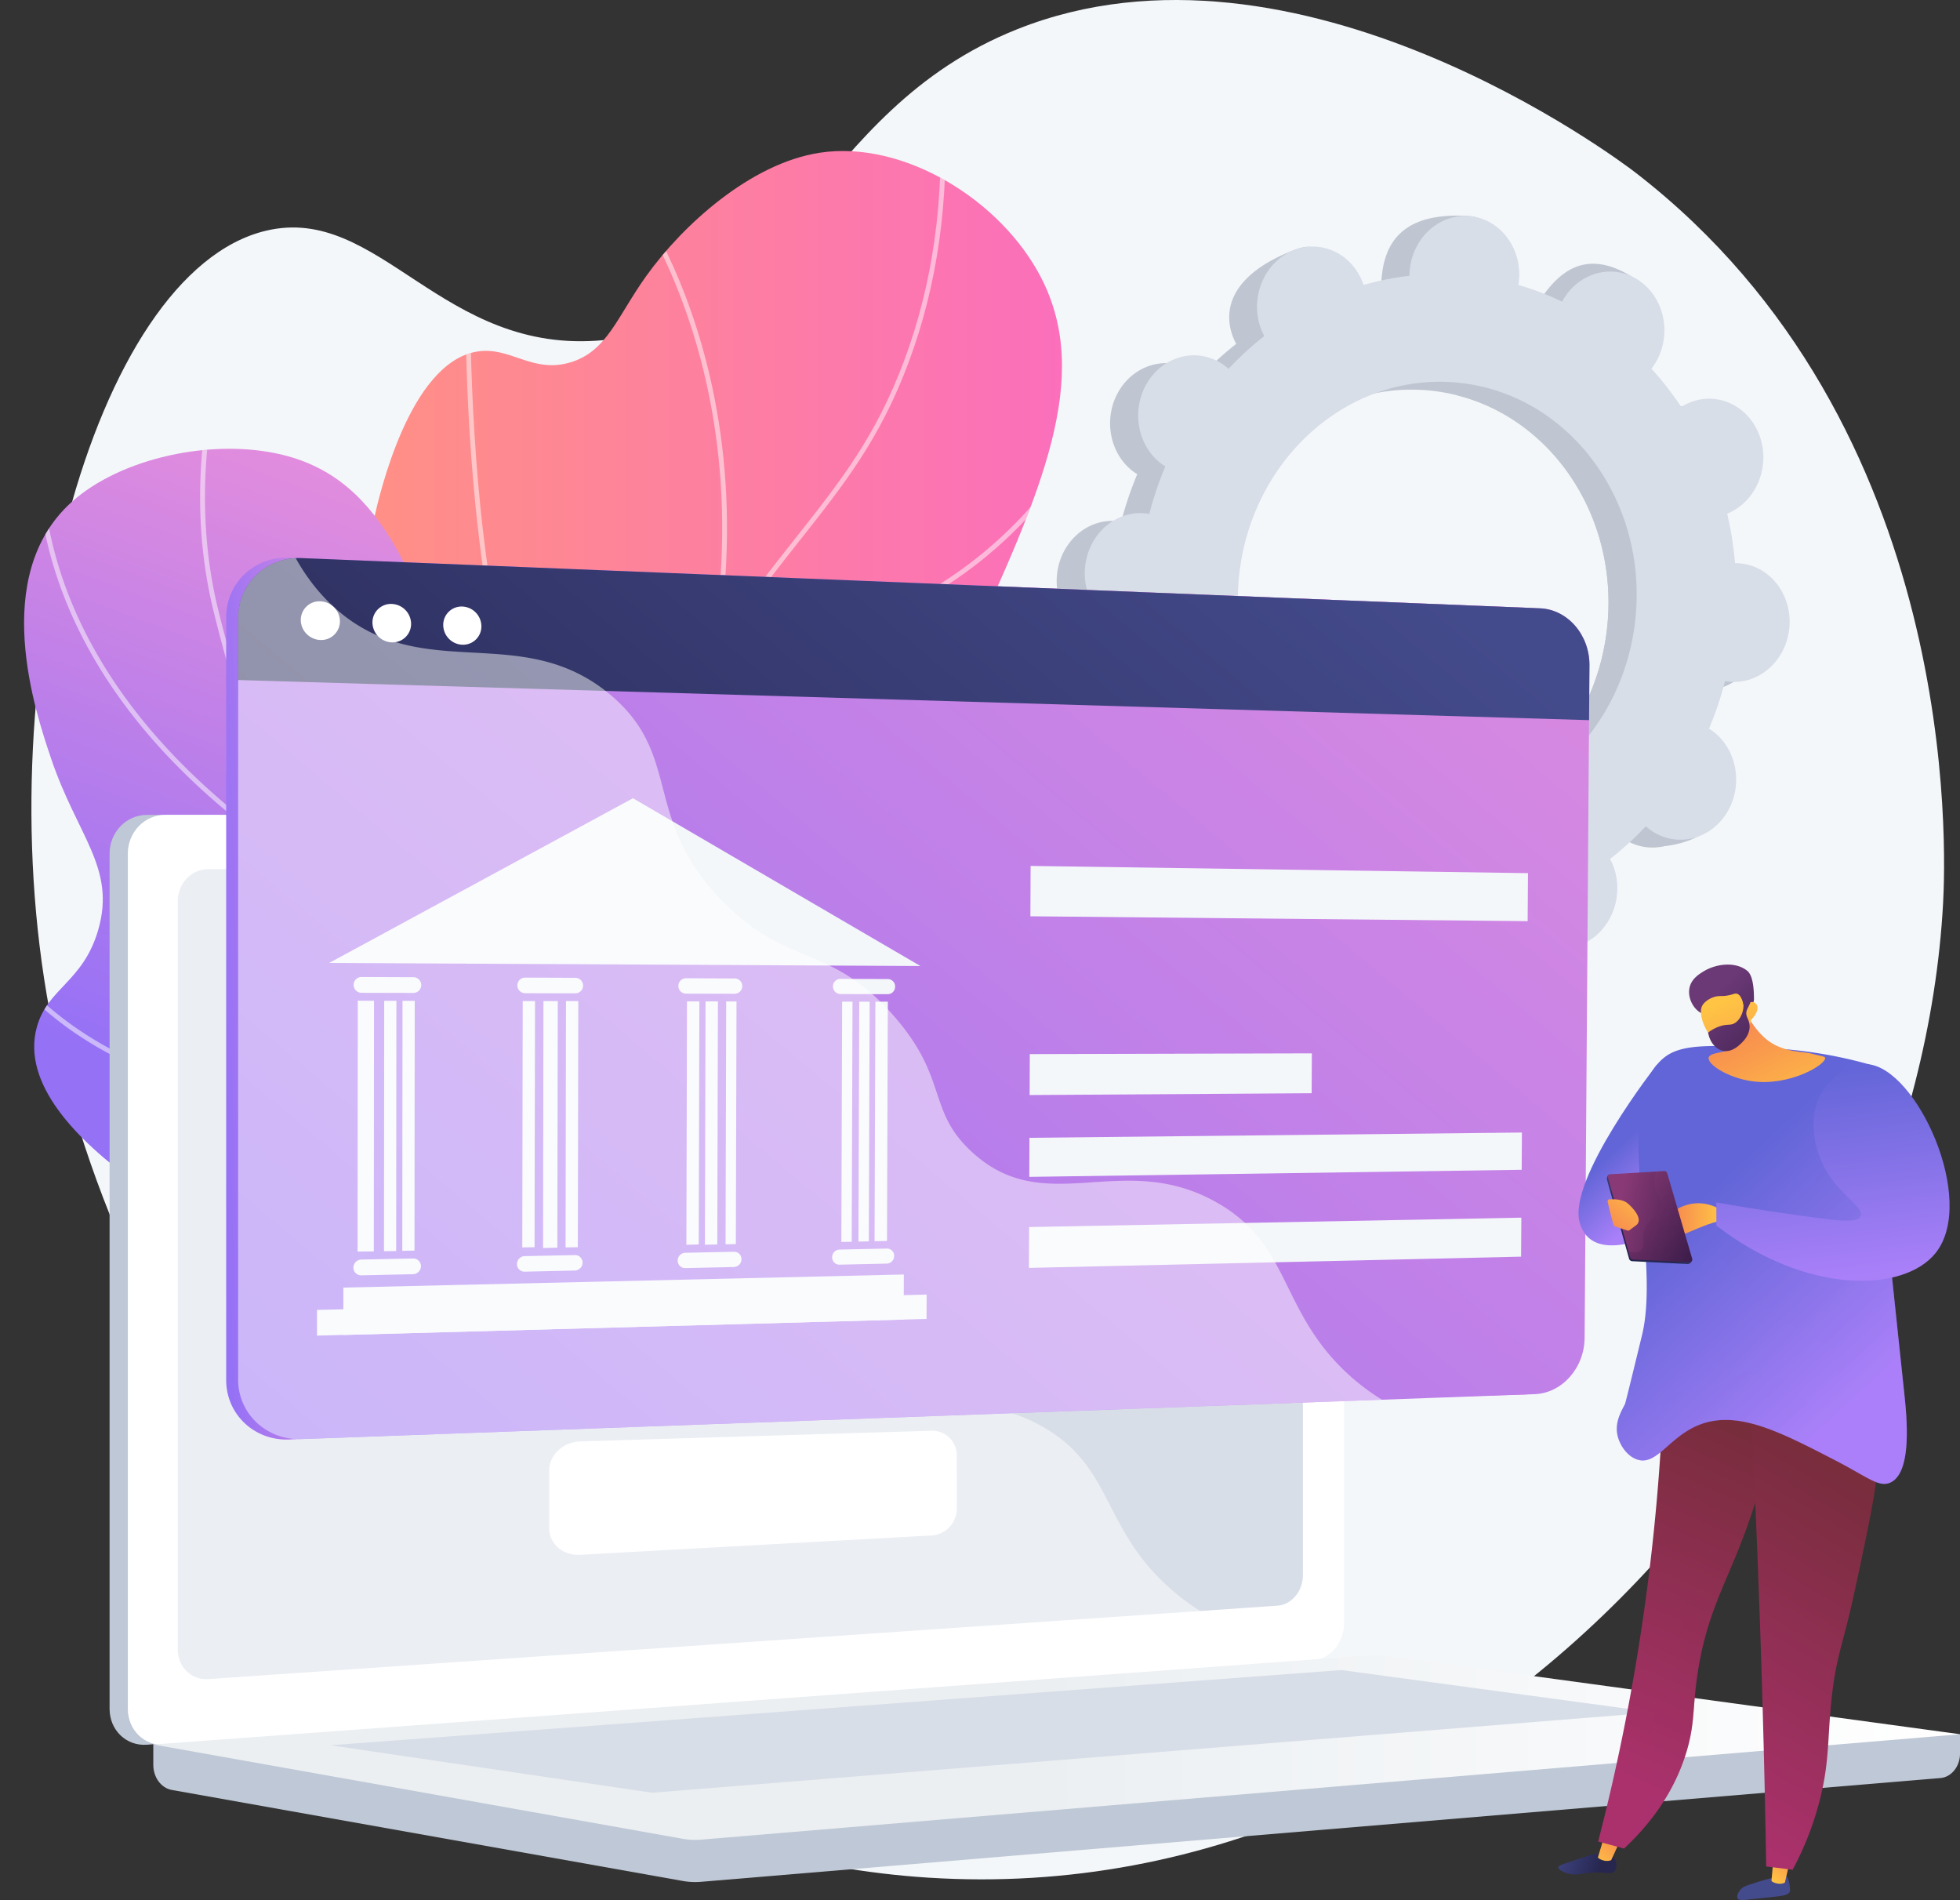
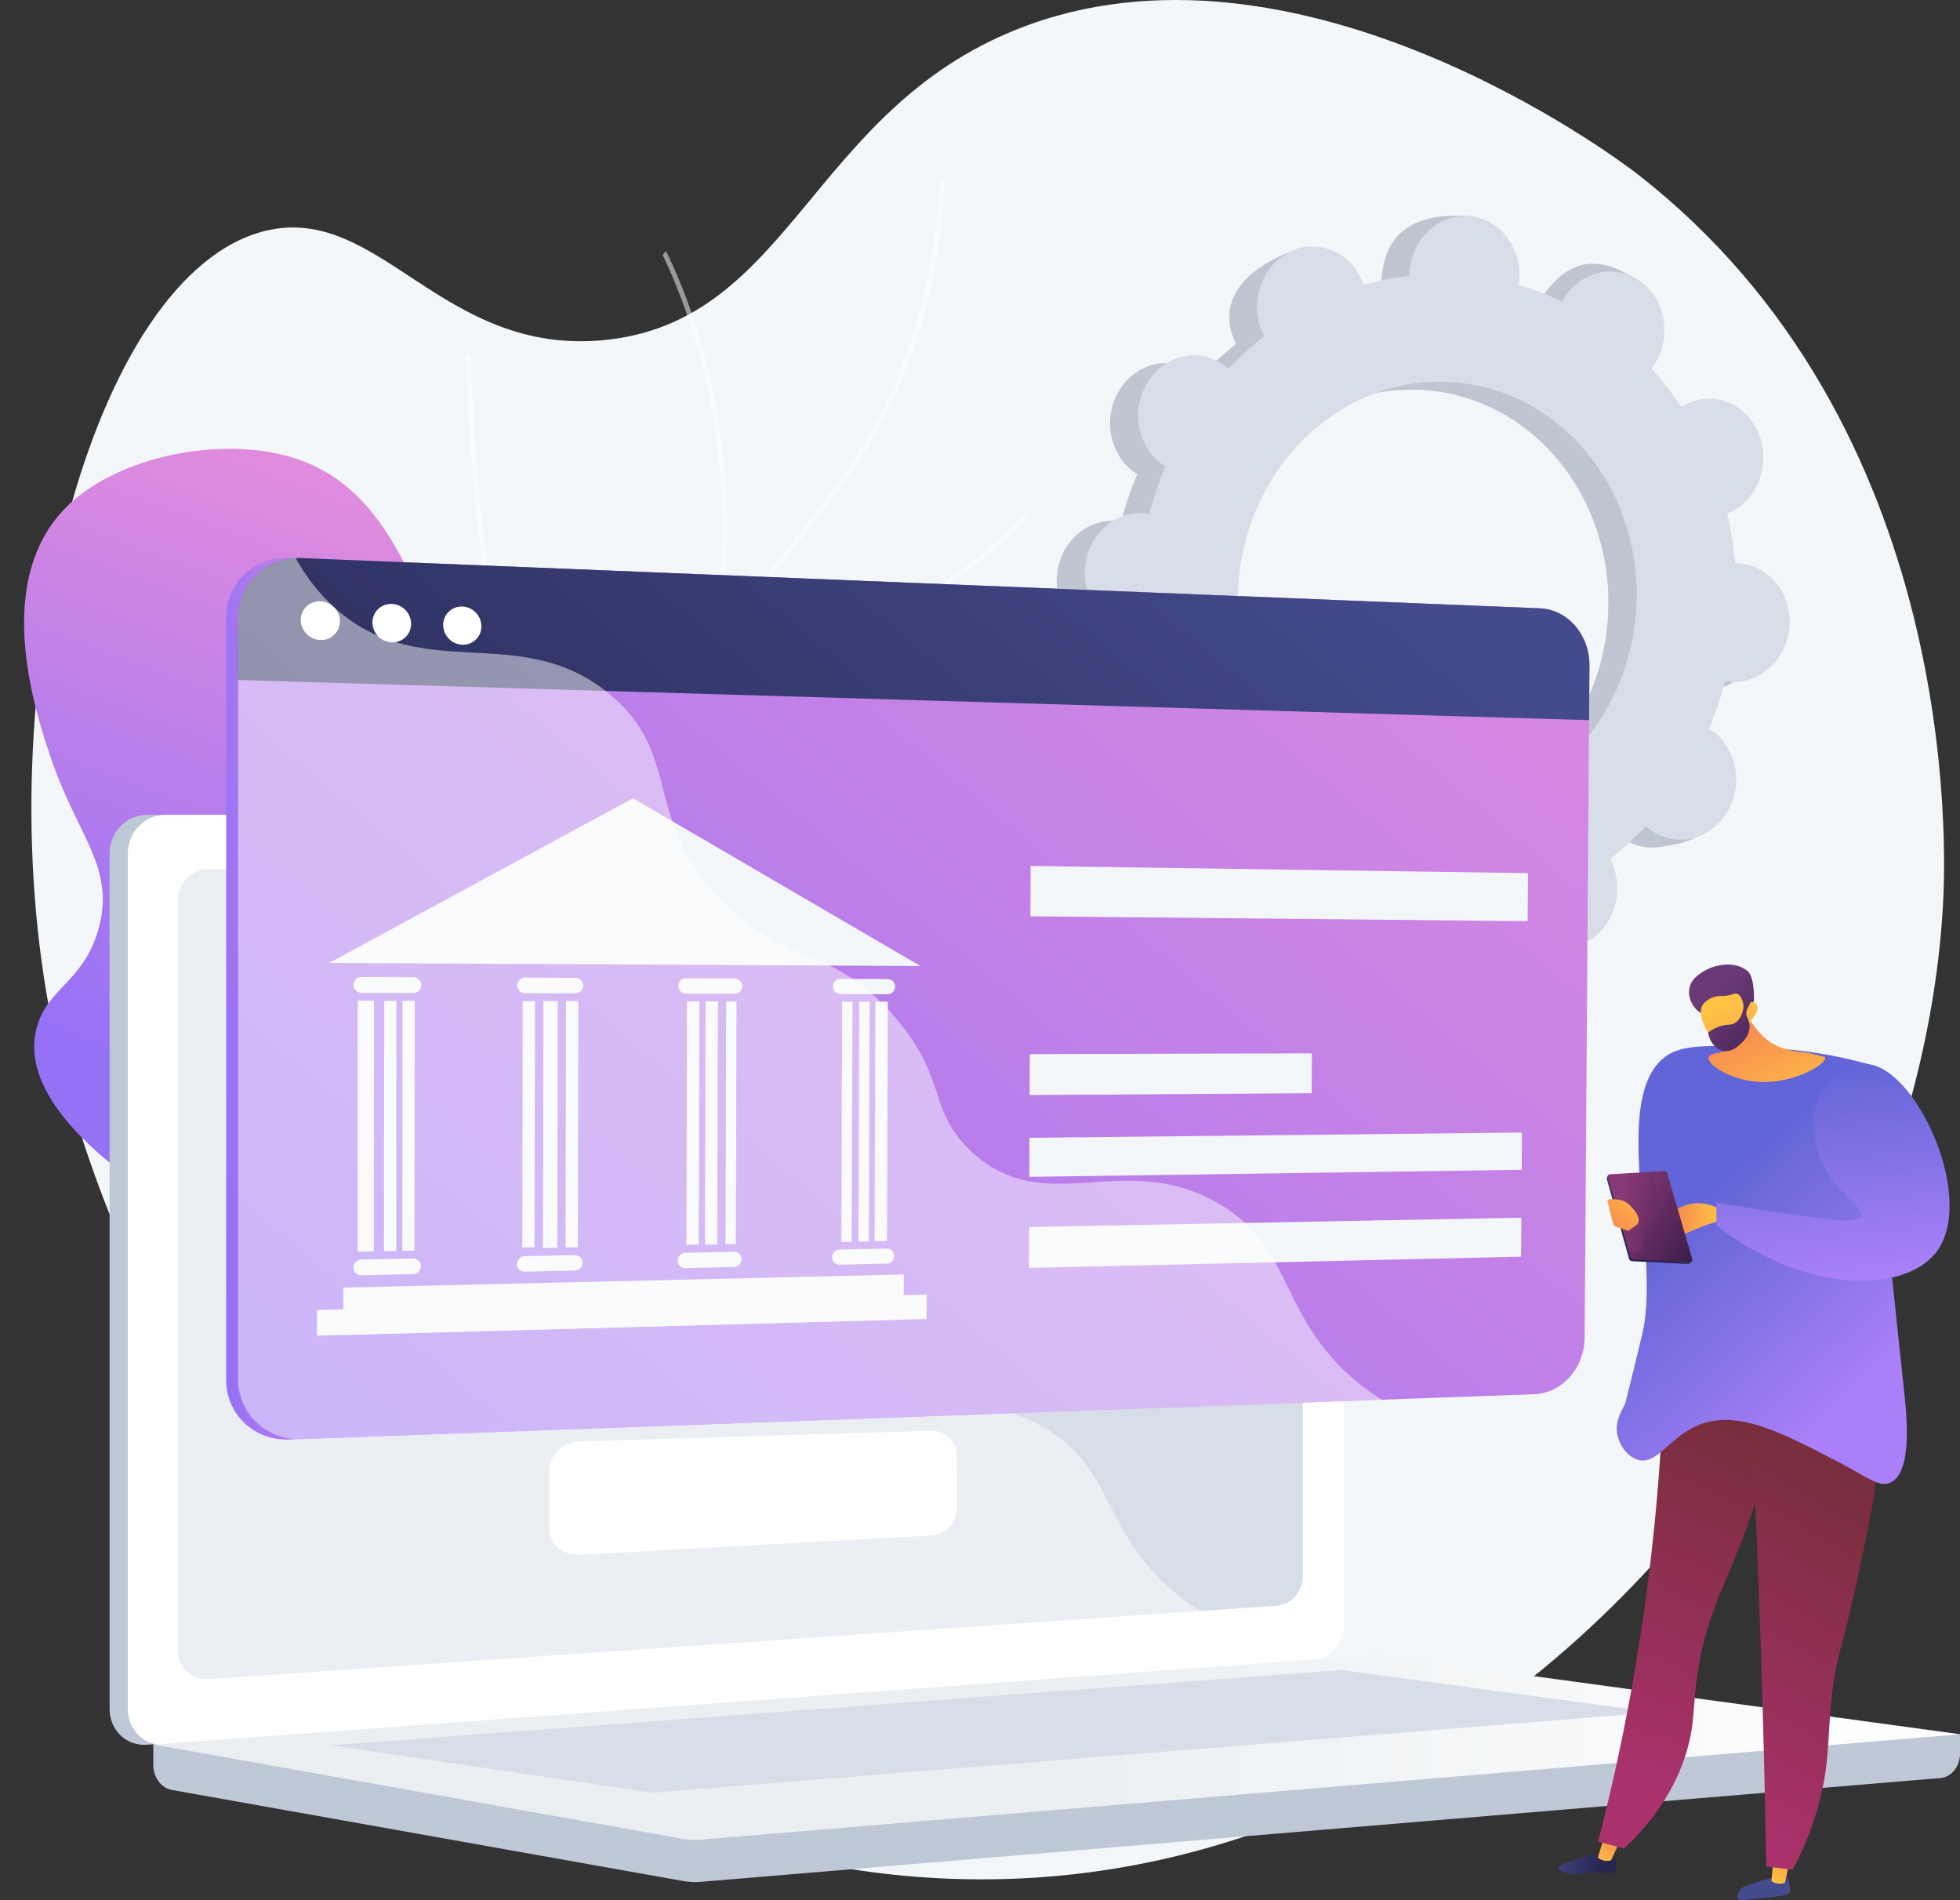
<svg xmlns="http://www.w3.org/2000/svg" xmlns:xlink="http://www.w3.org/1999/xlink" viewBox="0 0 2917.9 2827.99">
  <rect x="0" y="0" width="2917.9" height="2827.99" fill="#333333" stroke="none" />
  <defs>
    <linearGradient id="linear-gradient" x1="501.45" y1="1188.1" x2="1545.15" y2="1188.1" gradientUnits="userSpaceOnUse">
      <stop offset="0" stop-color="#ff9085" />
      <stop offset="1" stop-color="#fb6fbb" />
    </linearGradient>
    <linearGradient id="linear-gradient-2" x1="771.95" y1="800.5" x2="439.43" y2="1693.05" gradientUnits="userSpaceOnUse">
      <stop offset="0" stop-color="#e38ddd" />
      <stop offset="1" stop-color="#9571f6" />
    </linearGradient>
    <linearGradient id="linear-gradient-5" x1="192.38" y1="2601.15" x2="2882.05" y2="2601.15" gradientUnits="userSpaceOnUse">
      <stop offset=".49" stop-color="#ebeff2" />
      <stop offset="1" stop-color="#fff" />
    </linearGradient>
    <linearGradient id="linear-gradient-6" x1="501.21" y1="1483.12" x2="291.83" y2="1489.1" xlink:href="#linear-gradient-2" />
    <linearGradient id="linear-gradient-7" x1="2198.49" y1="410.84" x2="472.39" y2="2465.22" xlink:href="#linear-gradient-2" />
    <linearGradient id="linear-gradient-8" x1="1695.4" y1="537.82" x2="627.86" y2="1808.39" gradientUnits="userSpaceOnUse">
      <stop offset="0" stop-color="#444b8c" />
      <stop offset="1" stop-color="#26264f" />
    </linearGradient>
    <linearGradient id="linear-gradient-9" x1="-1926.73" y1="1772.13" x2="-1858.63" y2="1698.66" gradientTransform="matrix(-1 0 0 1 522.09 0)" gradientUnits="userSpaceOnUse">
      <stop offset="0" stop-color="#aa80f9" />
      <stop offset="1" stop-color="#6165d7" />
    </linearGradient>
    <linearGradient id="linear-gradient-10" x1="3333.99" y1="2730.36" x2="3412.4" y2="2730.36" gradientTransform="translate(-702.98 -17.06)" xlink:href="#linear-gradient-8" />
    <linearGradient id="linear-gradient-11" x1="3739.82" y1="2475.11" x2="3774.22" y2="2403.91" gradientTransform="matrix(.99 .12 -.12 .99 -812.85 -105)" gradientUnits="userSpaceOnUse">
      <stop offset="0" stop-color="#ffc444" />
      <stop offset="1" stop-color="#f36f56" />
    </linearGradient>
    <linearGradient id="linear-gradient-12" x1="3767.65" y1="2029.12" x2="3850.97" y2="2029.12" gradientTransform="matrix(.96 .27 -.27 .96 -806.36 -192.26)" xlink:href="#linear-gradient-8" />
    <linearGradient id="linear-gradient-13" x1="3634.7" y1="2238.07" x2="3669.83" y2="2165.35" gradientTransform="rotate(11.41 295.947 -3980.262)" xlink:href="#linear-gradient-11" />
    <linearGradient id="linear-gradient-14" x1="-1793.77" y1="2627.42" x2="-2015.98" y2="2126.51" gradientTransform="matrix(-1 0 0 1 522.09 0)" gradientUnits="userSpaceOnUse">
      <stop offset="0" stop-color="#ab316d" />
      <stop offset="1" stop-color="#792d3d" />
    </linearGradient>
    <linearGradient id="linear-gradient-15" x1="-1793.77" y1="2627.42" x2="-2015.98" y2="2126.51" xlink:href="#linear-gradient-14" />
    <linearGradient id="linear-gradient-16" x1="-2347.91" y1="2361.02" x2="-2570.12" y2="1860.12" gradientTransform="scale(-1 1) rotate(-7 170.463 3274.043)" xlink:href="#linear-gradient-14" />
    <linearGradient id="linear-gradient-17" x1="-2222.24" y1="2064.8" x2="-1964.71" y2="1786.93" xlink:href="#linear-gradient-9" />
    <linearGradient id="linear-gradient-18" x1="-2003.31" y1="1817.1" x2="-1903.47" y2="1817.1" gradientTransform="matrix(-1 0 0 1 522.09 0)" xlink:href="#linear-gradient-11" />
    <linearGradient id="linear-gradient-19" x1="-951.9" y1="3006.43" x2="-979.37" y2="2967.43" gradientTransform="rotate(-103.24 262.757 1059.858)" xlink:href="#linear-gradient-8" />
    <linearGradient id="linear-gradient-20" x1="-1005.03" y1="3077.69" x2="-939.62" y2="2944.84" gradientTransform="rotate(-103.24 262.757 1059.858)" gradientUnits="userSpaceOnUse">
      <stop offset="0" stop-color="#311944" />
      <stop offset="1" stop-color="#893976" />
    </linearGradient>
    <linearGradient id="linear-gradient-21" x1="-1042.06" y1="2990.1" x2="-899.41" y2="2990.1" xlink:href="#linear-gradient-20" />
    <linearGradient id="linear-gradient-22" x1="-1889.27" y1="1764.25" x2="-1814.35" y2="1859.22" gradientTransform="matrix(-1 0 0 1 522.09 0)" xlink:href="#linear-gradient-11" />
    <linearGradient id="linear-gradient-23" x1="-2205.17" y1="2080.62" x2="-1947.63" y2="1802.76" xlink:href="#linear-gradient-9" />
    <linearGradient id="linear-gradient-24" x1="-1443.17" y1="2465.47" x2="-1433.98" y2="2220.65" gradientTransform="matrix(-.92 .4 .4 .92 330.22 -21.57)" xlink:href="#linear-gradient-11" />
    <linearGradient id="linear-gradient-25" x1="3027.19" y1="2066.3" x2="2961.69" y2="1899.94" gradientTransform="rotate(-24.5 1777.737 2720.896)" gradientUnits="userSpaceOnUse">
      <stop offset="0" stop-color="#311944" />
      <stop offset="1" stop-color="#6b3976" />
    </linearGradient>
    <linearGradient id="linear-gradient-26" x1="-2593.21" y1="1770.04" x2="-2596.23" y2="2012.71" gradientTransform="matrix(-.93 .37 .37 .93 -530.86 802.14)" xlink:href="#linear-gradient-11" />
    <linearGradient id="linear-gradient-27" x1="3007.18" y1="2074.27" x2="2941.62" y2="1907.74" xlink:href="#linear-gradient-25" />
    <linearGradient id="linear-gradient-28" x1="-2182.7" y1="1904.83" x2="-2145.43" y2="1586.3" xlink:href="#linear-gradient-9" />
    <clipPath id="clip-path" transform="translate(35.85)">
      <path class="cls-1" d="M1084.51 2151.44c-42.24-112.71-86.87-283.93-50.12-476.74 48.19-252.86 194-320.67 369.76-702.28 111.12-241.29 186.24-410.8 110.07-558.91-59.7-116.07-205.16-205.11-329.45-186.21C1081.43 243 980.62 335.19 926.83 410c-43.84 60.93-58.76 113.52-114.3 129.6-56.76 16.43-89-24.65-138.63-16.24-100.68 17.03-145.54 216.07-152.79 248.24-80.65 357.84 107.48 718.92 191.44 875.4 69.45 129.45 184.91 313.25 371.96 504.44z" />
    </clipPath>
    <clipPath id="clip-path-2" transform="translate(35.85)">
-       <path class="cls-2" d="M1060.2 2027.55c-190-.6-432.06-28.48-663.05-135.73C338.2 1864.45-26 1695.36 18.89 1529.18c15.8-58.53 69-67.27 91.5-145.17 26.65-92.3-31-139.1-70.13-254.85-23.35-69.07-91.68-271.16 30.1-381.53 72.77-65.93 210.14-96.09 314.23-70.7 152.66 37.24 203.79 186.7 285.94 441.07 72.81 225.51 53 280.5 108.25 442 41.02 119.86 118.85 285.07 281.42 467.55z" />
-     </clipPath>
+       </clipPath>
    <style>.cls-1{fill:url(#linear-gradient)}.cls-2{fill:url(#linear-gradient-2)}.cls-4{fill:#f4f7fa}.cls-5{fill:#bfc6d1}.cls-6{fill:#d8dee8}.cls-8{opacity:.5}.cls-12,.cls-8{mix-blend-mode:soft-light}.cls-12,.cls-9{fill:#fff}.cls-11{fill:#bfc8d6}.cls-12{opacity:.48}</style>
  </defs>
  <g style="isolation:isolate">
    <g id="Слой_2" data-name="Слой 2">
      <g id="Illustration">
        <path class="cls-4" d="M1478.68 43.43C1170.41 166 1140.89 479.33 863.32 506.22c-241.85 23.43-333.77-203.38-503.47-162.74-258.5 61.91-421 678.2-317.2 1185 107.2 523.25 557.61 1218.84 1303.81 1266.31 837.76 53.3 1471.66-747 1510.36-1449.39 4.19-76 28.9-712.38-457.64-1088.32-24.32-18.84-503.77-379.35-920.5-213.65z" transform="translate(35.85)" />
        <path class="cls-5" d="M2497.29 1026.53c45 3.79 84.76-32.62 88.86-81.31s-29-91.25-74-95c-2.33-.19-4.64-.22-6.94-.2a509.11 509.11 0 00-11.71-73.74c2.14-.87 4.27-1.78 6.37-2.86 41-21.06 58.88-73.87 40-117.93s-67.52-62.72-108.52-41.65c-2.15 1.1-4.19 2.34-6.2 3.61a467.7 467.7 0 00-44.35-56.94c1.5-1.94 3-3.92 4.32-6 26-40.28 17.24-95.33-19.66-123s-87.92-17.38-113.95 22.9c-1.34 2.07-2.52 4.19-3.67 6.33a414.11 414.11 0 00-65.09-24.89c.4-2.45.76-4.92 1-7.45 4.11-48.69 13-103.67-32.05-106.76-104.16-7.13-126.71 44.35-130.81 93.05-.21 2.52-.26 5-.28 7.5a415.13 415.13 0 00-68.34 13.65c-.78-2.3-1.59-4.59-2.56-6.85-18.93-44.06-15.51-73.46-58.55-57-93.85 36-108.85 89.18-89.92 133.25 1 2.3 2.11 4.49 3.26 6.65a468.2 468.2 0 00-53.25 48.73c-1.77-1.59-3.58-3.15-5.51-4.59-36.89-27.63-87.92-17.38-114 22.9s-17.24 95.33 19.66 123c1.89 1.42 3.84 2.67 5.79 3.88a510.35 510.35 0 00-23.87 70.74c-2.27-.4-4.55-.76-6.87-1-45-3.78-84.76 32.62-88.86 81.32s29 91.24 74 95c2.33.2 4.64.22 6.94.21a508.75 508.75 0 0011.71 73.73c-2.14.88-4.27 1.78-6.37 2.86-41 21.07-58.88 73.87-39.95 117.94s67.52 62.71 108.52 41.64c2.14-1.1 4.19-2.34 6.2-3.61a468.72 468.72 0 0044.34 57c-1.49 1.94-3 3.91-4.32 6-26 40.28-17.23 95.33 19.67 123s116.77 15 142.81-25.29c1.33-2.07-26.34-1.8-25.19-3.94a416.09 416.09 0 0065.09 24.89c-.4 2.45-.76 4.92-1 7.44-4.1 48.7 29 91.25 74 95s84.76-32.62 88.86-81.32c.21-2.52.26-5 .28-7.5a415.15 415.15 0 0068.34-13.66c.77 2.3 1.59 4.59 2.55 6.85 18.94 44.07 67.53 62.71 108.52 41.65s58.89-73.88 40-117.94c-1-2.3-2.11-4.5-3.26-6.66a468.1 468.1 0 0053.25-48.72c1.77 1.58 3.58 3.15 5.51 4.59 36.89 27.63 87.91 17.37 113.95-22.91s17.24-95.32-19.66-123c-1.89-1.41-3.84-2.66-5.8-3.88a509.94 509.94 0 0023.88-70.74c2.23.5 4.54.84 6.83 1.03zm-462.4 194.67c-163.29-13.75-283.59-168.23-268.7-345s159.34-309 322.63-295.24 283.59 168.23 268.7 345-159.34 309.04-322.63 295.24z" transform="translate(35.85)" />
-         <path class="cls-5" d="M2499.87 773.38c41-21.07 58.88-73.87 40-117.93s-67.52-62.72-108.52-41.65c-2.15 1.1-4.19 2.34-6.2 3.61a467.7 467.7 0 00-44.35-56.94c1.5-1.94 3-3.92 4.32-6 26-40.28 46-120.18 6.51-143.88-75-45-114.09 3.55-140.12 43.82-1.34 2.07-2.52 4.19-3.67 6.33a414.11 414.11 0 00-65.09-24.89c.4-2.46.76-4.92 1-7.45 2.24-26.5-6.62-51.12-22.35-68.73q-15 114.23-28.16 228.66C2273.3 623.59 2371 765.58 2357.52 926c-11.45 135.9-99.47 245.35-213.72 282.52.26 14.85.65 29.74.51 44.62-.37 40.37-3 80.82-5.65 121.23q16.62-3.36 32.86-8c.77 2.3 1.59 4.59 2.56 6.85 18.93 44.07 61.23 70.86 136.67 35.46 41.73-19.58 30.73-67.69 11.8-111.75-1-2.3-2.11-4.5-3.26-6.66a468.1 468.1 0 0053.25-48.72c1.77 1.58 3.58 3.15 5.51 4.59 36.89 27.63 119.67 12.12 145.71-28.16s-14.52-90.07-51.42-117.71c-1.89-1.41-3.84-2.66-5.8-3.88a508.62 508.62 0 0023.88-70.74c2.27.4 4.54.77 6.87 1 45 3.79 84.76-32.62 88.86-81.32s-29-91.24-74-95c-2.33-.19-4.64-.22-6.94-.2a508.75 508.75 0 00-11.71-73.73c2.14-1.03 4.27-1.94 6.37-3.02z" transform="translate(35.85)" />
+         <path class="cls-5" d="M2499.87 773.38c41-21.07 58.88-73.87 40-117.93s-67.52-62.72-108.52-41.65c-2.15 1.1-4.19 2.34-6.2 3.61a467.7 467.7 0 00-44.35-56.94c1.5-1.94 3-3.92 4.32-6 26-40.28 46-120.18 6.51-143.88-75-45-114.09 3.55-140.12 43.82-1.34 2.07-2.52 4.19-3.67 6.33a414.11 414.11 0 00-65.09-24.89c.4-2.46.76-4.92 1-7.45 2.24-26.5-6.62-51.12-22.35-68.73q-15 114.23-28.16 228.66C2273.3 623.59 2371 765.58 2357.52 926c-11.45 135.9-99.47 245.35-213.72 282.52.26 14.85.65 29.74.51 44.62-.37 40.37-3 80.82-5.65 121.23q16.62-3.36 32.86-8c.77 2.3 1.59 4.59 2.56 6.85 18.93 44.07 61.23 70.86 136.67 35.46 41.73-19.58 30.73-67.69 11.8-111.75-1-2.3-2.11-4.5-3.26-6.66a468.1 468.1 0 0053.25-48.72c1.77 1.58 3.58 3.15 5.51 4.59 36.89 27.63 119.67 12.12 145.71-28.16s-14.52-90.07-51.42-117.71c-1.89-1.41-3.84-2.66-5.8-3.88a508.62 508.62 0 0023.88-70.74c2.27.4 4.54.77 6.87 1 45 3.79 84.76-32.62 88.86-81.32s-29-91.24-74-95c-2.33-.19-4.64-.22-6.94-.2c2.14-1.03 4.27-1.94 6.37-3.02z" transform="translate(35.85)" />
        <path class="cls-6" d="M2539.25 1014.81c45 3.78 84.76-32.62 88.86-81.32s-29-91.25-74-95c-2.33-.2-4.63-.22-6.93-.21a511.51 511.51 0 00-11.71-73.73c2.13-.88 4.26-1.78 6.36-2.86 41-21.07 58.89-73.87 39.95-117.94s-67.52-62.71-108.52-41.64c-2.14 1.1-4.18 2.34-6.2 3.6a468.4 468.4 0 00-44.34-56.94c1.49-1.94 3-3.92 4.32-6 26-40.28 17.23-95.33-19.66-123s-87.92-17.37-114 22.91c-1.33 2.06-2.51 4.18-3.67 6.32a414.72 414.72 0 00-65.09-24.89c.4-2.45.77-4.92 1-7.44 4.1-48.7-29-91.25-74-95s-84.75 32.62-88.85 81.32c-.22 2.52-.27 5-.29 7.5a416.06 416.06 0 00-68.33 13.65c-.78-2.29-1.59-4.59-2.56-6.84-18.94-44.07-67.52-62.72-108.52-41.65s-58.89 73.87-40 117.94c1 2.3 2.1 4.49 3.25 6.66a467.17 467.17 0 00-53.24 48.72c-1.78-1.58-3.58-3.15-5.51-4.59-36.9-27.63-87.92-17.37-114 22.91s-17.23 95.32 19.66 123c1.89 1.42 3.84 2.67 5.8 3.89a509.8 509.8 0 00-23.88 70.73c-2.26-.39-4.54-.76-6.87-.95-45-3.79-84.76 32.62-88.86 81.31s29 91.25 74 95c2.33.19 4.63.22 6.93.2a511.51 511.51 0 0011.71 73.73c-2.13.88-4.26 1.79-6.36 2.86-41 21.07-58.89 73.87-40 117.94s67.52 62.71 108.52 41.64c2.14-1.1 4.18-2.33 6.2-3.6a466.64 466.64 0 0044.34 56.94c-1.49 1.94-3 3.92-4.32 6-26 40.28-17.24 95.33 19.66 123s87.92 17.37 114-22.9c1.33-2.07 2.51-4.19 3.67-6.33a414.34 414.34 0 0065.09 24.89c-.4 2.45-.77 4.92-1 7.45-4.1 48.69 29 91.24 74 95s84.76-32.62 88.86-81.32c.22-2.52.27-5 .28-7.5a415.13 415.13 0 0068.34-13.65c.78 2.3 1.59 4.59 2.56 6.85 18.93 44.06 67.52 62.71 108.52 41.64s58.89-73.87 39.95-117.94c-1-2.3-2.1-4.49-3.25-6.65a468.1 468.1 0 0053.24-48.73c1.78 1.59 3.58 3.15 5.51 4.59 36.9 27.63 87.92 17.38 114-22.9s17.23-95.33-19.66-123c-1.89-1.42-3.84-2.67-5.8-3.89a509.8 509.8 0 0023.88-70.73c2.35.39 4.63.75 6.96.95zm-462.4 194.66c-163.29-13.75-283.59-168.23-268.7-345s159.33-309 322.62-295.24 283.59 168.23 268.7 345-159.33 308.99-322.62 295.24z" transform="translate(35.85)" />
-         <path class="cls-1" d="M1084.51 2151.44c-42.24-112.71-86.87-283.93-50.12-476.74 48.19-252.86 194-320.67 369.76-702.28 111.12-241.29 186.24-410.8 110.07-558.91-59.7-116.07-205.16-205.11-329.45-186.21C1081.43 243 980.62 335.19 926.83 410c-43.84 60.93-58.76 113.52-114.3 129.6-56.76 16.43-89-24.65-138.63-16.24-100.68 17.03-145.54 216.07-152.79 248.24-80.65 357.84 107.48 718.92 191.44 875.4 69.45 129.45 184.91 313.25 371.96 504.44z" transform="translate(35.85)" />
        <g class="cls-8" clip-path="url(#clip-path)">
          <path class="cls-9" d="M1145.33 2254.88c-111.48-119.9-198.87-240.42-259.76-358.21-90.13-174.38-119.15-337.91-86.25-486.06 25.72-115.85 90.41-223.22 172.31-359.16 67.88-112.68 126.11-186.35 177.48-251.35 66.57-84.23 119.15-150.76 161.22-263.7 42.75-114.75 60.34-241.17 52.3-375.73l7.15-.43c8.1 135.57-9.64 263-52.74 378.66-42.47 114-95.36 180.91-162.31 265.63-51.24 64.84-109.32 138.32-177 250.62-84.75 140.66-146 242.3-171.46 357C737 1724.11 955.28 2040 1150.58 2250z" transform="translate(35.85)" />
          <path class="cls-9" d="M1034.43 974.74c-4.86 0-7.52-.12-7.67-.12l-4-.19.68-4c41.56-243.72-6.44-432.81-53.98-548.51-51.57-125.41-113.79-194.06-114.41-194.74l5.28-4.84C861 223 923.89 292.4 976 418.88c47.74 116 95.89 305.08 55.19 548.68 19.21.25 104.36-1 206.93-37.5C1345.2 892 1493.84 806.57 1593.63 616l6.34 3.32c-100.92 192.78-251.36 279.14-359.78 317.63-98.3 34.85-180.86 37.79-205.76 37.79z" transform="translate(35.85)" />
          <path class="cls-9" d="M848.41 1282.94l-1.91-1.76C758 1199.73 699.41 1022.7 672.24 755c-20.19-199-14.42-376.46-14.36-378.23l7.12.23c-.07 1.77-5.82 178.82 14.33 377.34 26.41 260.22 85.2 439.85 170.09 519.82 18.28-10.08 142.79-77.53 280.22-122.65 148.86-48.88 399 32.38 401.55 33.2l-2.24 6.8c-2.49-.82-250.45-81.35-397.08-33.2-147.4 48.4-279.91 122.62-281.23 123.36z" transform="translate(35.85)" />
          <path class="cls-9" d="M861.72 1849.05l-6-3.89c-1.09-.71-110.37-72.38-236.13-200.36-116.08-118.14-270.45-309.8-346.53-552.23L126.18 624.66l6.83-2.14 146.88 467.9c75.66 241 229.27 431.78 344.82 549.36 108.58 110.49 204.68 178.74 229 195.4-7.71-171.75 102.51-270.18 197.14-322.75 103.55-57.48 211.18-73.73 212.26-73.89l1 7.08c-1.06.16-107.57 16.26-210 73.16-136.82 76-201.72 184.75-192.9 323.15z" transform="translate(35.85)" />
        </g>
        <path class="cls-2" d="M1060.2 2027.55c-190-.6-432.06-28.48-663.05-135.73C338.2 1864.45-26 1695.36 18.89 1529.18c15.8-58.53 69-67.27 91.5-145.17 26.65-92.3-31-139.1-70.13-254.85-23.35-69.07-91.68-271.16 30.1-381.53 72.77-65.93 210.14-96.09 314.23-70.7 152.66 37.24 203.79 186.7 285.94 441.07 72.81 225.51 53 280.5 108.25 442 41.02 119.86 118.85 285.07 281.42 467.55z" transform="translate(35.85)" />
        <g class="cls-8" clip-path="url(#clip-path-2)">
          <path class="cls-9" d="M1548.41 2135.18a1144.6 1144.6 0 01-280.21-34.35c-255.85-64.42-476.7-220.15-656.43-462.87C424.94 1385.65 329.34 1102.47 282 909.34c-33-134.57-24.91-283 23.93-441.16l6.84 2.11C264.36 627.2 256.35 774.34 289 907.64c57.51 234.82 298.21 1014.36 981 1186.24 190.81 48 393.36 45.36 602-8l1.77 6.93c-110.43 28.25-219.16 42.37-325.36 42.37z" transform="translate(35.85)" />
          <path class="cls-9" d="M414.35 1291l-2.68-1.77c-407.08-269-399.88-573.75-388-660.74.23-1.7.39-2.81.41-3.3h7.16a38.54 38.54 0 01-.48 4.23c-11.73 85.75-18.73 385.7 382.1 652 10.14-12.9 56.74-74.39 95.61-163.51 40.22-92.23 80.16-233.78 42-384.4l6.94-1.76c38.64 152.66-1.79 295.92-42.5 389.21-44.08 101-98 166.87-98.58 167.53z" transform="translate(35.85)" />
          <path class="cls-9" d="M467 1645.42c-169.27 0-286.45-45-359.72-87.9-100.6-58.94-142.68-127.11-143.1-127.79l6.12-3.72c.41.67 41.79 67.55 141 125.57 91.36 53.43 251.84 110 497.87 76.75 10.05-21.73 109.39-245.32 89.78-546.13l-20.88-319.87 7.15-.47 20.85 319.87c20.67 317.15-90.18 549.15-91.3 551.45l-.84 1.72-1.9.26A1069.13 1069.13 0 01467 1645.42z" transform="translate(35.85)" />
        </g>
        <path class="cls-11" d="M2882.05 2581.31l-2689.67-23.25v68.79c0 18.67 11.73 34.55 27.62 37.38l760.55 135.46a105.37 105.37 0 0027.29 1.27l1845-154.45c16.47-1.38 29.23-17.3 29.23-36.48z" transform="translate(35.85)" />
        <path class="cls-11" d="M1892.25 2471.07L182.74 2596.91c-30.59 2.26-55.46-21.67-55.46-53.45v-1273c0-31.77 24.87-57.53 55.46-57.53h1709.51c25.2 0 45.57 23.29 45.57 52v1150.78c0 28.72-20.37 53.51-45.57 55.36z" transform="translate(35.85)" />
        <path class="cls-9" d="M1919.5 2471.07L210 2596.91c-30.59 2.26-55.46-21.67-55.46-53.45v-1273c0-31.77 24.87-57.53 55.46-57.53h1709.5c25.21 0 45.58 23.29 45.58 52v1150.78c0 28.72-20.37 53.51-45.58 55.36z" transform="translate(35.85)" />
        <path class="cls-6" d="M1866.25 2389.94L274 2499.25c-24.89 1.71-45.12-17.93-45.12-43.87V1340.85c0-25.94 20.23-47.06 45.12-47.16l1592.23-6.87c20.79-.09 37.6 19 37.6 42.62v1015.14c.02 23.62-16.83 43.93-37.58 45.36z" transform="translate(35.85)" />
        <path class="cls-9" d="M1125.13 1247.73c0 11.83-8.8 21.45-19.67 21.48s-19.7-9.55-19.7-21.4 8.82-21.48 19.7-21.48 19.67 9.57 19.67 21.4z" transform="translate(35.85)" />
        <path class="cls-12" d="M210 2596.91l1700.86-125.2 8.65-.64c11.57-.85 22.08-6.57 30.11-15.24-122.39-6.7-198.41-50.13-247.45-95-98.49-90.13-81.4-179-187.61-238.27-132.46-73.92-236.61 19.74-337.13-72.66-60.94-56-31-97.81-106-181.53-83.05-92.72-137.12-61.55-220.58-145-105.56-105.54-52.78-187.64-143.68-263.37-110.29-91.91-229.22-6.85-334.2-95-45.28-38-70.12-93.29-83.1-152.07H210c-30.59 0-55.46 25.76-55.46 57.53v1273c0 31.78 24.86 55.7 55.46 53.45z" transform="translate(35.85)" />
        <path d="M2000.05 2464.09L192.38 2596.55l788.17 140.38a104.93 104.93 0 0027.29 1.27l1874.21-156.89L2028.8 2465a138.23 138.23 0 00-28.75-.91z" transform="translate(35.85)" fill="url(#linear-gradient-5)" />
        <path class="cls-6" d="M491.99 2597.69l1504.94-111.92 465.77 62.98-1491.98 119.64-478.73-70.7z" />
        <path class="cls-9" d="M1363.35 1637.68c-51.58-165.61-217.44-261.22-370.46-213.56s-235.25 220.55-183.67 386.16 217.45 261.22 370.46 213.56 235.26-220.55 183.67-386.16zm-239.86 202.2l1 45.19-43.42 1-1-42.09c-29.71-.63-58.7-7.94-75.76-17.3l12.09-52.14c18.84 9.75 45.2 18.45 74 17.78 25.26-.58 42.31-10.74 41.9-28.46-.39-16.84-14.82-27.14-47.86-37.46-47.78-14.85-80.64-36.25-81.64-79.24-.9-39 25.85-70.2 73.05-80.6l-1-42.1 43.43-1 .9 39c29.72.64 49.8 6.38 64.59 13.13l-11.61 50.41c-11.63-4.61-32.25-14.33-64.16-13.59-28.8.67-37.81 13.3-37.52 25.7.34 14.62 16.06 23.57 54 36.87 53.17 17.39 75 41.27 75.93 81.14.96 39.39-26.17 73.71-76.92 83.76zm265.07 405.56c0 20.95-16.58 38.87-37.71 40l-523.33 28.77c-24.93 1.37-45.7-16.13-45.7-39.09v-86.62c0-23 21-42.2 45.92-43l522.78-15.93a36.54 36.54 0 0138 36.77z" transform="translate(35.85)" />
        <path d="M2314.42 989.66l-7.13 1001.94c-.32 44.85-32.4 82.46-73.25 84l-1805.66 54.77L405.7 2142l-11.35.65c-51.63 1.88-93.47-37.71-93.47-88.51V918.86c0-48.41 37.68-86.67 85.66-88.9a83 83 0 018.35-.05l1846.91 74.91c41 1.66 72.94 39.65 72.62 84.84z" transform="translate(35.85)" fill="url(#linear-gradient-6)" />
        <path d="M2330.4 990.18l-7.19 1001.09c-.32 44.82-33.5 82.34-74.28 83.83L412.68 2142c-51.52 1.88-94-37.74-94-88.48l.07-1133.91c0-48.35 37.82-86.61 85.68-88.85 2.78-.15 5.61-.18 8.44-.06l1844.06 74.75c40.93 1.63 73.79 39.55 73.47 84.73z" transform="translate(35.85)" fill="url(#linear-gradient-7)" />
        <path d="M2330.4 990.18l-.59 81.72-2011.06-59.72v-92.6c0-48.35 37.82-86.61 85.68-88.85 2.78-.15 5.61-.18 8.44-.06l1844.06 74.75c40.93 1.66 73.79 39.58 73.47 84.76z" transform="translate(35.85)" fill="url(#linear-gradient-8)" />
        <path class="cls-9" d="M470.2 924.82a27.78 27.78 0 01-29.1 27.75c-16.1-.53-29.17-13.88-29.17-29.8a27.77 27.77 0 0129.2-27.77c16.08.61 29.08 14 29.07 29.82zm105.96 3.72a27.53 27.53 0 01-28.74 27.59 29.9 29.9 0 01-28.79-29.61 27.53 27.53 0 0128.84-27.59 29.91 29.91 0 0128.69 29.61zm104.65 3.68a27.28 27.28 0 01-28.39 27.42A29.6 29.6 0 01624 930.22a27.29 27.29 0 0128.5-27.42 29.61 29.61 0 0128.31 29.42z" transform="translate(35.85)" />
        <path class="cls-4" d="M490.01 1433.3l452.31-245.2 427.85 249.75-880.16-4.55z" />
        <path class="cls-4" d="M591.27 1466.24a11.73 11.73 0 01-11.8 11.68l-77-.19a11.87 11.87 0 01-11.9-11.82 11.8 11.8 0 0111.92-11.74l77 .3a11.8 11.8 0 0111.78 11.77zm-.43 418.31a12.07 12.07 0 01-11.79 12l-76.91 1.71a11.51 11.51 0 01-11.89-11.49 12.15 12.15 0 0111.91-12l76.92-1.61a11.44 11.44 0 0111.76 11.44z" transform="translate(35.85)" />
        <path class="cls-4" d="M556.52 1862.65l-24.18.22.26-373.47 24.21.16-.29 373.09zm33.28-.57l-18.16.27.32-372.78 18.17.12-.33 372.39zm27.25-.67l-18.17.37.35-372.12 18.19.04-.37 371.71z" />
        <path class="cls-4" d="M832.21 1467a11.49 11.49 0 01-11.47 11.52l-74.84-.19a11.6 11.6 0 01-11.55-11.65 11.56 11.56 0 0111.59-11.57l74.84.3a11.52 11.52 0 0111.43 11.59zm-.78 412.37a11.81 11.81 0 01-11.43 11.77l-74.73 1.66a11.25 11.25 0 01-11.54-11.33 11.89 11.89 0 0111.58-11.82l74.73-1.56a11.16 11.16 0 0111.41 11.28z" transform="translate(35.85)" />
        <path class="cls-4" d="M829.75 1857.11l-21.33.48.62-367.52h21.35l-.64 367.04zm30.5-.68l-18.3.32.65-366.73 18.33.06-.68 366.35zm-64.43 0l-18.3.32.66-366.73 18.32.06-.68 366.35z" />
        <path class="cls-4" d="M1069.14 1467.8a11.25 11.25 0 01-11.16 11.35l-72.7-.18a11.36 11.36 0 01-11.22-11.48 11.33 11.33 0 0111.27-11.41l72.72.29a11.27 11.27 0 0111.09 11.43zm-1.14 406.47a11.59 11.59 0 01-11.15 11.6l-72.6 1.61a11 11 0 01-11.2-11.17 11.64 11.64 0 0111.25-11.65l72.61-1.51a10.92 10.92 0 0111.09 11.12z" transform="translate(35.85)" />
        <path class="cls-4" d="M1067.85 1852.3l-18.42.43.92-362.19 18.44.01-.94 361.75zm-27.61 0l-18.41.43.92-362.19 18.44.01-.95 361.75zm55.25-.54l-15.36.29.96-361.49 15.37.06-.97 361.14z" />
        <path class="cls-4" d="M1296.71 1468.54a11 11 0 01-10.86 11.2l-70.69-.18a11.12 11.12 0 01-10.9-11.32 11.1 11.1 0 0111-11.25l70.7.28a11 11 0 0110.78 11.27zm-1.41 400.83a11.37 11.37 0 01-10.85 11.44l-70.6 1.57a10.76 10.76 0 01-10.88-11 11.43 11.43 0 0111-11.49l70.61-1.47a10.69 10.69 0 0110.77 11z" transform="translate(35.85)" />
        <path class="cls-4" d="M1267.97 1848.3l-15.43.28 1.16-357.71 15.46.03-1.19 357.4zm25.48-.63l-15.45.35 1.2-357.11 15.47.02-1.22 356.74zm27.06-.58l-18.55.39 1.23-356.58 18.57.02-1.25 356.17zm24.82 117l-834.21 22.97.05-70.55 834.4-19.52-.24 67.1z" />
        <path class="cls-4" d="M1379.38 1963.12l-907.47 24.89.02-38.29 907.58-22.86-.13 36.26zm894.86-592.04l-740.26-7.26.32-74.93 740.43 10.74-.49 71.45zm-321.58 256.11l-419.81 2.71.26-60.93 419.89-1.12-.34 59.34zm312.68 113.96l-733.01 10.53.25-58.11 733.14-7.87-.38 55.45zm-.88 129.29l-732.7 16.74.26-60.82 732.84-13.95-.4 58.03z" />
        <path class="cls-12" d="M2021.6 2083.38L412.67 2142c-51.52 1.88-94-37.74-94-88.48l.07-1133.91c0-48.35 37.82-86.61 85.68-88.85a291.15 291.15 0 0018.82 29.75 274.42 274.42 0 0034.8 40c3.3 3.09 6.7 6.26 10.2 9.2a233.23 233.23 0 0057.45 36q10.17 4.41 20.4 7.8c2.43.82 4.87 1.57 7.3 2.3 90.82 27.2 185.72 1.5 276.11 49.1a239.61 239.61 0 0136.32 23.57q4.15 3.24 8.26 6.74c69.25 58.83 67.61 118.66 91.22 187.33 12.89 37.48 33.25 77.51 76.58 121 60.45 60.76 107.29 69.31 157.1 93.65a283.59 283.59 0 0134.67 19.91 277.28 277.28 0 0129.11 22.62c4 3.5 8 7.24 12.06 11.27 4.46 4.37 9 9 13.63 14.07 1.62 1.77 3.23 3.57 4.88 5.42 83.5 94.29 50 141.57 117.48 203.91 110.08 101.58 223.45-4.12 364.38 75.22a220.85 220.85 0 0142.41 30.62c19.32 17.89 33 37.62 44.75 58.56 28.44 50.52 46.24 108.3 107.14 165a326.35 326.35 0 0052.11 39.58z" transform="translate(35.85)" />
-         <path d="M2455.79 1580.14l-25.42 5.08S2297 1755.5 2316 1820.31s114.36 15.25 114.36 15.25z" transform="translate(35.85)" fill="url(#linear-gradient-9)" />
        <path d="M2623.24 2792.52c4.29 3.49 5.08 12.19 5.6 17.88.23 2.54.34 3.82.06 4.71-2.07 6.55-14.77 7.24-34.69 9.28-31.47 3.21-40.84 5.69-43.3 1-2.31-4.38 3.28-11.57 3.91-12.36 3.38-4.26 7.53-5.81 15.55-8.45 14.85-4.89 24.88-7.57 27.92-8.38 18.97-5.06 22.14-5.97 24.95-3.68z" transform="translate(35.85)" fill="url(#linear-gradient-10)" />
        <path d="M2604.53 2763.77l-3.15 35.86c.89 1.74 11.55 6.93 20 2.48l8.09-35.26z" transform="translate(35.85)" fill="url(#linear-gradient-11)" />
        <path d="M2365.91 2764c5.14 5.67 6.31 16.12 1.84 21.27s-11 1.27-29.73 1.83c-20.07.6-25.31 5.34-38.94 1.57-5.51-1.52-15.24-5.21-15.06-9.15.13-2.76 5.09-4.19 21.63-9.74 23.49-7.86 23.38-8.29 28.37-9.12 12.53-2.11 25.1-4.2 31.89 3.34z" transform="translate(35.85)" fill="url(#linear-gradient-12)" />
        <path d="M2353.05 2731.23l-10.05 33.48c.76 1.79 11 7.78 19.77 4l14.95-32.5z" transform="translate(35.85)" fill="url(#linear-gradient-13)" />
        <path d="M2442.48 1998a3136.68 3136.68 0 01-27.54 376.48 3137.59 3137.59 0 01-71.56 366.52l38.52 10.37c32.58-30.38 73.68-78.2 93.51-145.78 12.31-41.94 8.21-63.49 16-115.08 12.43-82.15 37.61-125.18 63.63-191.42 23.39-59.52 51-146.87 65.85-263.64z" transform="translate(35.85)" fill="url(#linear-gradient-14)" />
        <path d="M2432.92 2538.26c12.88-35.6 28.57-46.56 35.58-83.86 6.1-32.54-2.28-43.11-2.55-76.25-.52-66 32.28-87.91 43.21-142.32 5.92-29.49-32.82-104-68.35-168.31q1.24-35.58 1.67-69.55l178.43 37.45c-14.82 116.77-42.46 204.12-65.85 263.64-26 66.24-51.2 109.28-63.63 191.42-7.81 51.59-3.71 73.14-16 115.08-19.83 67.58-60.93 115.4-93.51 145.78l-3.64-1c32.85-42.8 43-79.16 44.49-107.9 1.48-29.68-5.96-59.7 10.15-104.18z" transform="translate(35.85)" style="mix-blend-mode:multiply" fill="url(#linear-gradient-15)" opacity=".3" />
        <path d="M2566.14 2011.19q11.79 214.67 19.22 437.22 5.52 167 8.17 329.69l39.36 4.86a458.46 458.46 0 0041-105.92c14-56.16 10.76-89.52 16.9-147.72 6.9-65.29 16.91-79.51 34.64-161.87 36-167.14 54-250.71 13.84-302.69-12.99-16.88-53.85-59.21-173.13-53.57z" transform="translate(35.85)" fill="url(#linear-gradient-16)" />
        <path d="M2747.8 1584.52a674.88 674.88 0 00-144.56-24.14c-89.79-5.08-134.7-7.32-161.06 13.32-81.75 64-4.28 292.84-33.41 413.07-24.51 101.17-25.41 102.93-25.41 102.93-5.8 11.31-15.19 27-11.44 45.75 2.95 14.72 14.09 31.64 29.23 36.85 31.46 10.82 49.49-39.48 101.66-54.64 54.53-15.86 115.53 15.64 192.68 55.46 49.09 25.34 65.86 41.51 83.06 33.49 33.13-15.45 24-100.13 20.33-134.7-14.69-137.39-31.22-298.24-51.08-487.39z" transform="translate(35.85)" fill="url(#linear-gradient-17)" />
        <path d="M2522.5 1817.77c2.38-.54 6.61-16.33-3.81-21-47-21-83.4 20.54-88.27 33.32l-4.86 12.77s23.35 1.82 37.83-3 39.8-17.79 59.11-22.09z" transform="translate(35.85)" fill="url(#linear-gradient-18)" />
        <path d="M2394 1877.22l82.72 4.17c3.17.16 6.95-3.76 6.17-6.43l-38.64-125a4.9 4.9 0 00-5.07-3.34l-79.33 1.74c-2.59.15-4 5.24-3.3 7.76l32.87 117.58a5.14 5.14 0 004.58 3.52z" transform="translate(35.85)" fill="url(#linear-gradient-19)" />
        <path d="M2395.54 1874.55l83.17 3.91c3.19.15 5.39-2.13 4.61-4.81l-37.16-127.2a4.9 4.9 0 00-5.1-3.33l-79.44 4.7a4 4 0 00-3.62 5.18l32.95 118a5.12 5.12 0 004.59 3.55z" transform="translate(35.85)" fill="url(#linear-gradient-20)" />
        <path d="M2437.53 1798.71c-2.46 11.57-12.87 9.08-21.36 23.08-10.77 17.77-.45 33.47-10.32 40-3 2-8.11 3.18-17.28.78l2.36 8.44a5.12 5.12 0 004.61 3.56l83.17 3.91c3.19.15 5.39-2.13 4.61-4.81l-37.16-127.2a4.9 4.9 0 00-5.1-3.33l-11.94.7a46.08 46.08 0 00-2.29 15c.37 19.16 13.58 26.32 10.7 39.87z" transform="translate(35.85)" style="mix-blend-mode:multiply" fill="url(#linear-gradient-21)" opacity=".3" />
        <path d="M2357.64 1789.37c-.47-2 .52-4.06 2-4.17 6.06-.43 20.1-.61 27.85 6.1 10.06 8.73 23.08 24.64 12.12 32.67l-10.24 7.5a1.61 1.61 0 01-1.49.3c-3.64-1.13-19-5.94-20.63-7.13-1.52-1.09-7.36-25.59-9.61-35.27z" transform="translate(35.85)" fill="url(#linear-gradient-22)" />
        <path d="M2426.56 2124c8.87-15.38 8.5-38.6 28-49.56 11.34-6.39 20.19-3.4 35.58-3.81 45.88-1.23 54.67-30.09 86.41-31.77 49.16-2.6 72.77 64.28 100.38 54.64 18-6.29 29.64-42.34 20.34-69.89-13-38.39-57.42-33.14-115.64-85.14-24.91-22.24-60.64-62.39-50.83-80 10.31-18.56 59.21 8.67 95.31-19.06 21.06-16.18 18.37-36.18 35.58-72.43 9.32-19.65 43.46-70.72 94.24-105.16 16.33 156.14 30.35 291.86 43 410.13 3.7 34.57 12.8 119.25-20.33 134.7-17.2 8-34-8.15-83.06-33.49-77.15-39.82-138.15-71.32-192.68-55.46-52.17 15.16-70.2 65.46-101.66 54.64-9.83-3.38-17.92-11.72-23.23-21.16 28.03-5.09 41.91-15.59 48.59-27.18z" transform="translate(35.85)" style="mix-blend-mode:multiply" fill="url(#linear-gradient-23)" opacity=".3" />
        <path d="M2557.45 1492c-.06 6.82 16.92 41 39.81 57.6 23.11 16.73 52.17 15.82 60.83 18 20.08 5 22.67 4.84 23.11 6.84 2.16 9.72-52.59 42.85-109.16 34.86-34.62-4.89-66.12-24.64-64.19-35s36.53-4.84 46.84-23.72c7.17-13.14-.87-31.79-10.37-47.23 9.2-17.25 3.93 5.93 13.13-11.35z" transform="translate(35.85)" fill="url(#linear-gradient-24)" />
        <path d="M2496.68 1507.85c-12-6.31-20.6-23.22-17.22-38.08 2.91-12.78 13.8-19.57 20.32-23.63 18.89-11.78 48.07-15.39 65.56-1.15 10.36 8.44 9.85 36.42 10 41.32.19 5.55-2.68 8.84-4.37 13.91-2.35 7-6 18.14-11.72 36.59a91.71 91.71 0 00-11-11.41 80.9 80.9 0 00-17.05-11.44c-16.38-7.76-23.11-.14-34.52-6.11z" transform="translate(35.85)" fill="url(#linear-gradient-25)" />
        <path d="M2571 1518s-2.92 27.78-29.89 38.48c-24.14 9.57-52.47-41.33-42.79-59.56 3.23-6.09 12.49-12.37 21.7-13.94 5.44-.93 8 .29 16.87-1.4 8.17-1.56 9.84-3.34 12.91-2.53 3.84 1 8.54 5.72 11.23 23.25 2.33-6.64 6.87-10.92 11.52-10.93a8.85 8.85 0 014.56 1.56c6.15 4.46 4.31 14.72-6.11 25.07z" transform="translate(35.85)" fill="url(#linear-gradient-26)" />
        <path d="M2549.41 1475.41c-.73 1.38 4.72 4 7.8 9.8 6 11.34.86 30.79-10.54 37.64-6.74 4-10.7.7-23 5a59.37 59.37 0 00-16.58 9.06c2.35 14.44 11.8 25.46 23.07 27.31 12.14 2 22-7.37 26.11-11.29 2.76-2.62 11.6-11 12.52-23.18 1-12.7-7.48-16.07-4.15-25.93 1.68-5 5.31-8.51 6.39-17.11a35.17 35.17 0 00.27-5.57c-9.05-3.53-20.83-7.72-21.89-5.73z" transform="translate(35.85)" fill="url(#linear-gradient-27)" />
        <path d="M2678.17 1623.34c13.71-20.79 41-41.2 66.07-39.39 73.27 5.29 163.58 202.66 101.66 280.83-47.27 59.68-193.3 62.57-326.57-40.66v-34.31c65.58 11.47 120 19.09 160.11 24.14 25 3.16 50 6 54.64-3.81 7-14.84-43.14-36.07-62.27-91.49-2.63-7.65-19.41-56.23 6.36-95.31z" transform="translate(35.85)" fill="url(#linear-gradient-28)" />
      </g>
    </g>
  </g>
</svg>